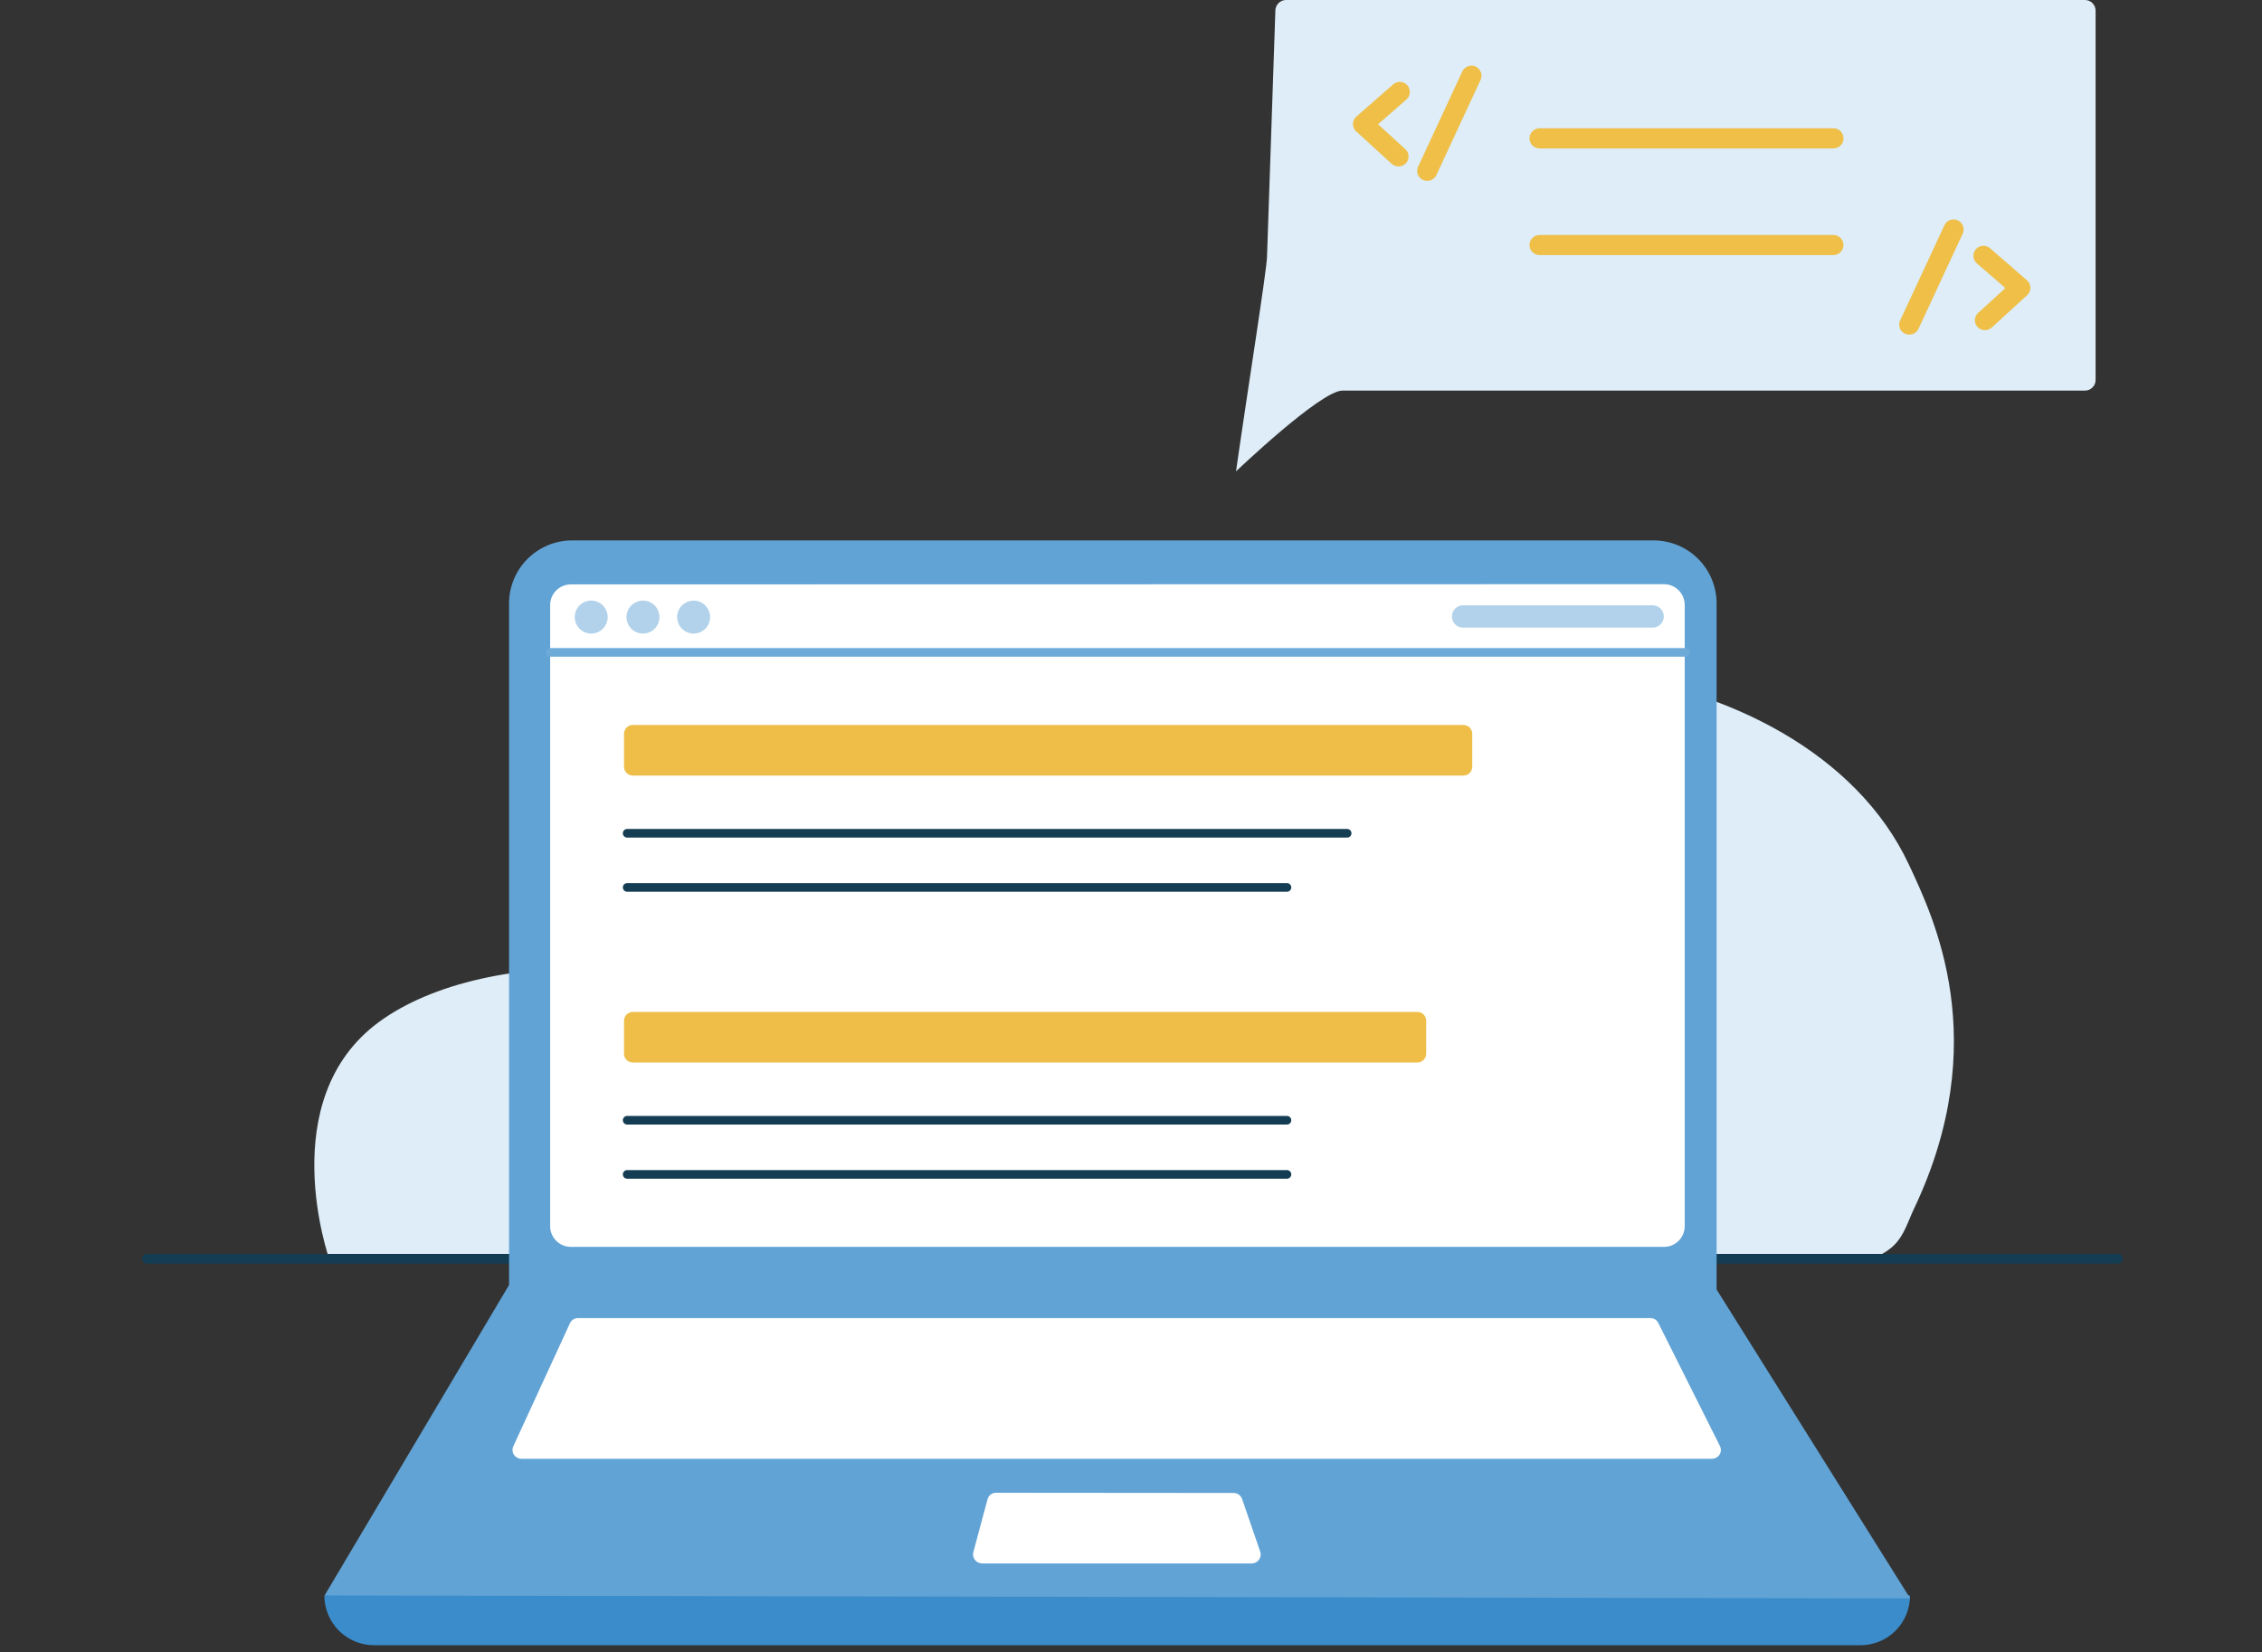
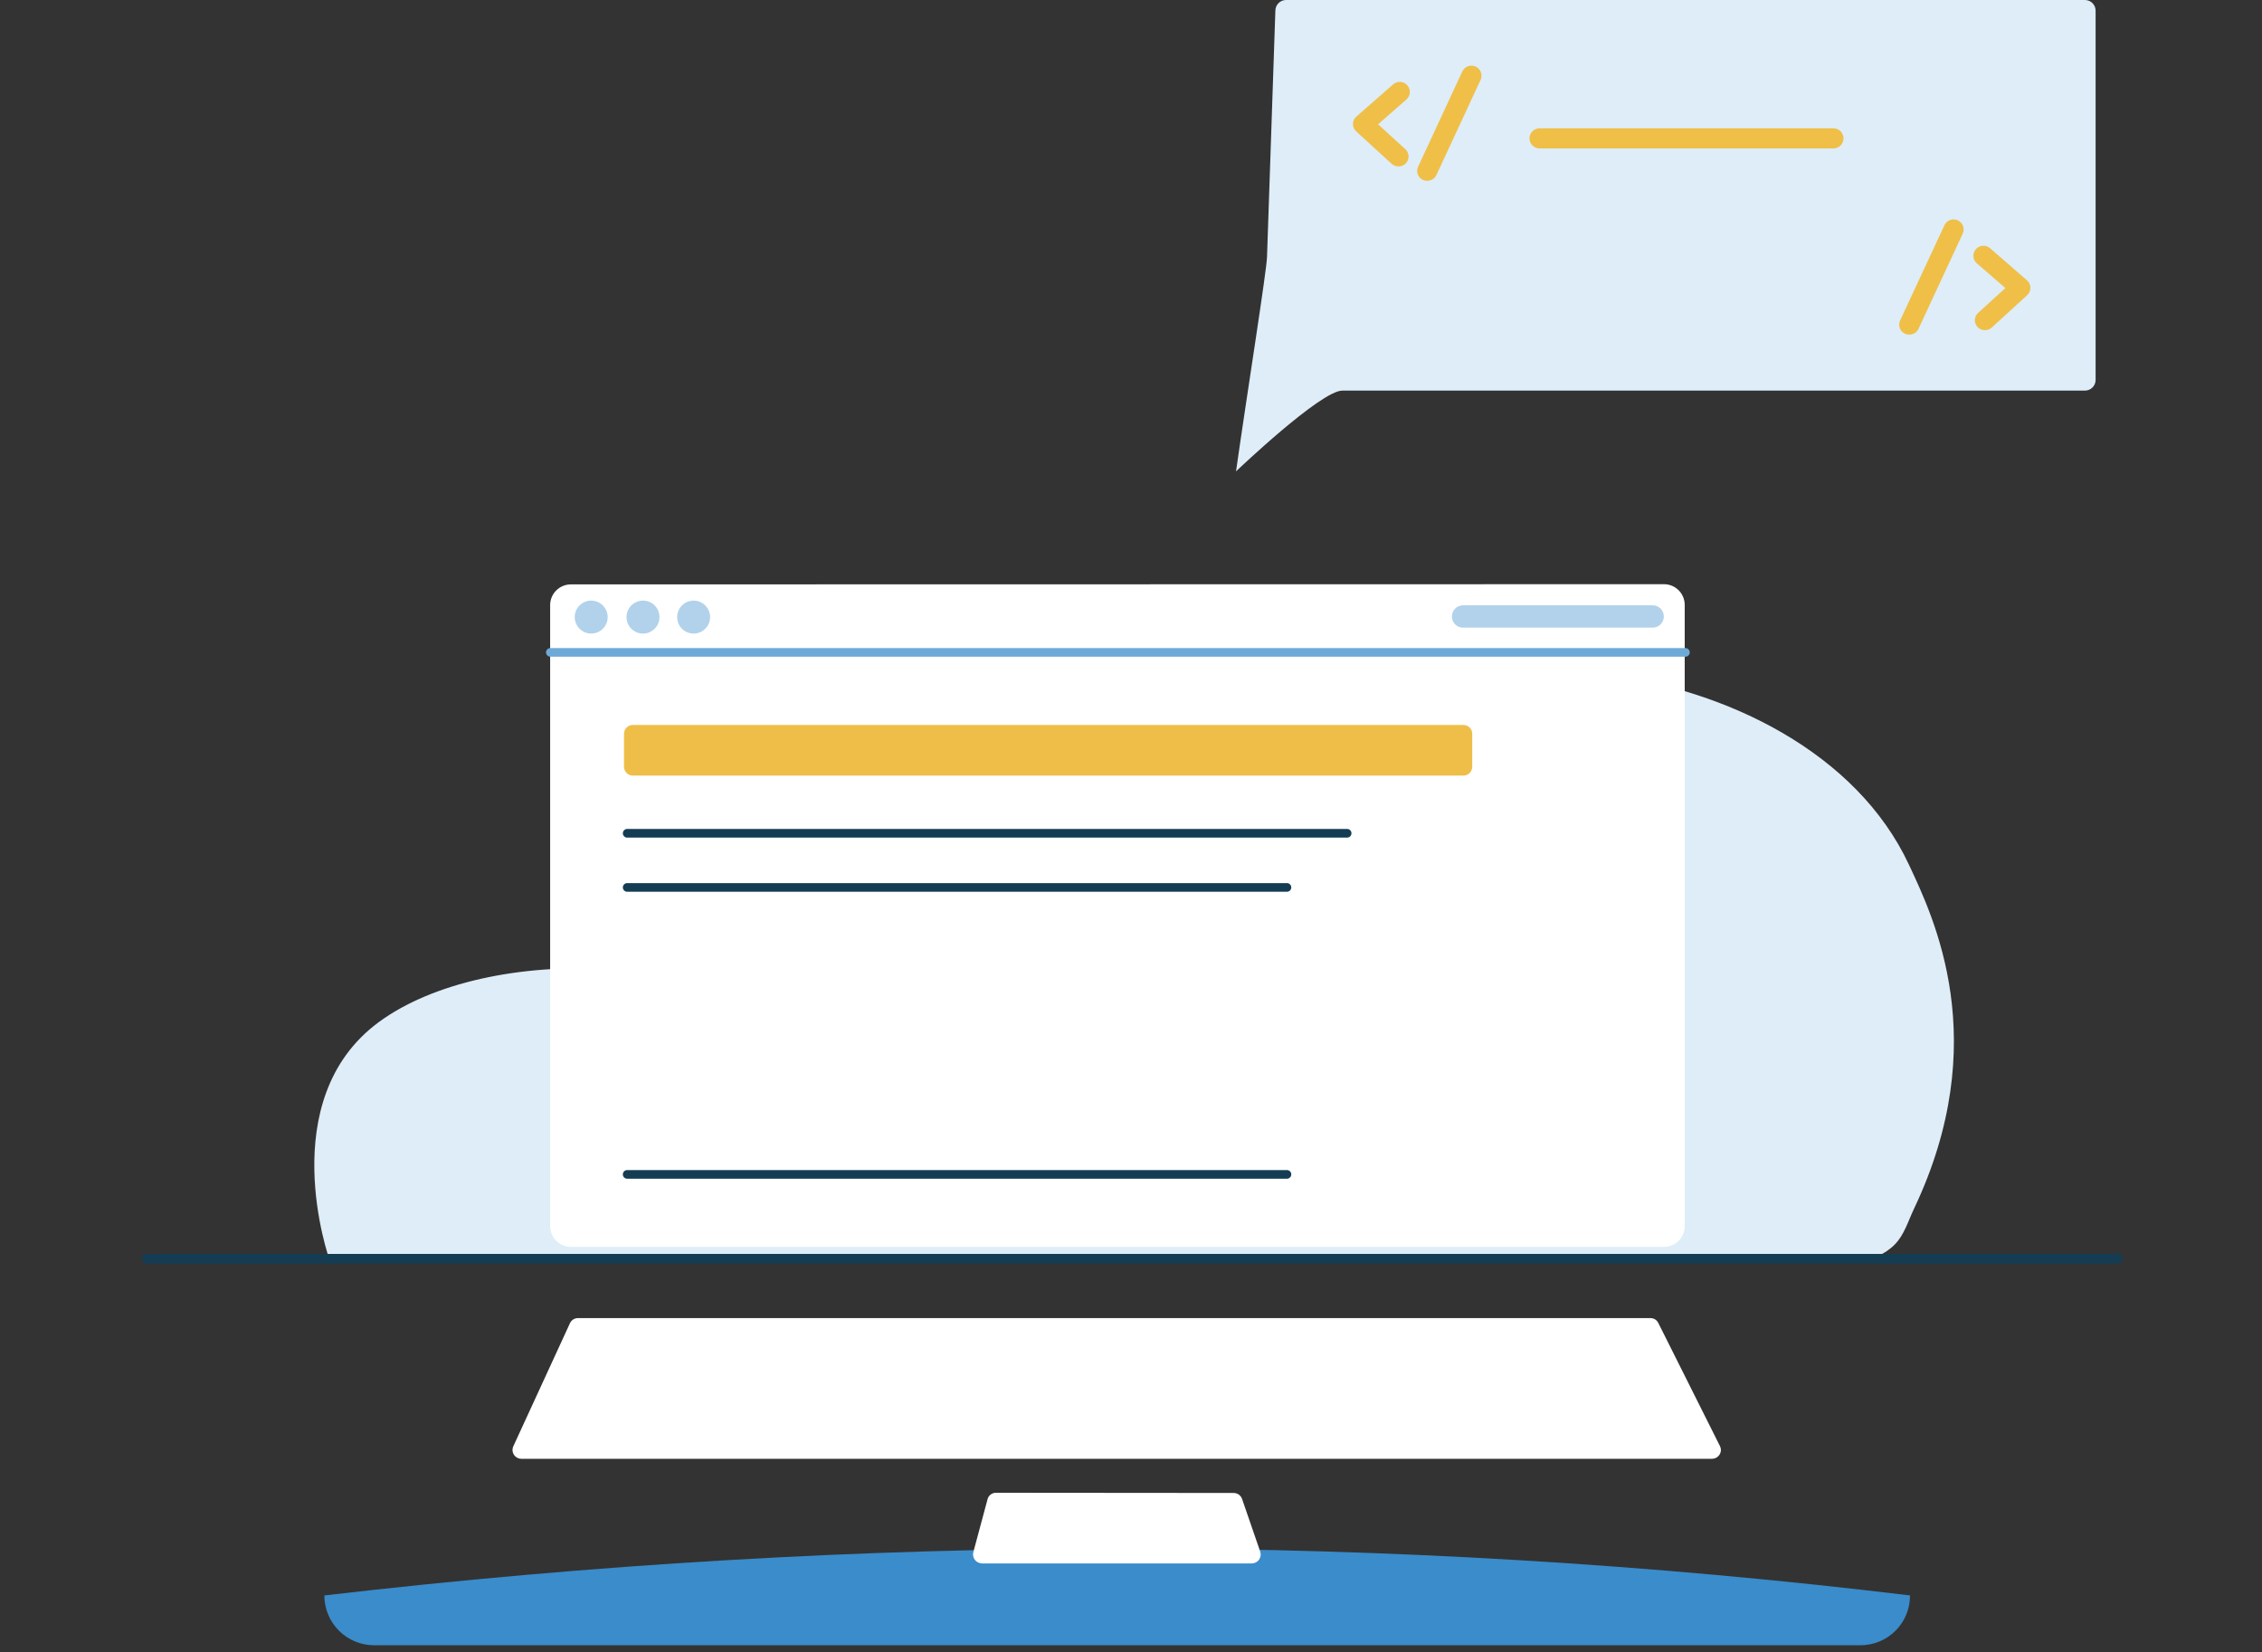
<svg xmlns="http://www.w3.org/2000/svg" width="219" height="160" viewBox="0 0 219 160" fill="none">
  <rect x="0" y="0" width="219" height="160" fill="#333333" stroke="none" />
  <g clip-path="url(#clip0_2217_1389)">
    <path d="M201.858 37.822H129.962C127.858 37.822 119.667 45.642 119.667 45.642C120.764 37.927 122.637 26.21 122.669 24.86L123.478 1.007C123.485 0.738 123.597 0.482 123.79 0.294C123.983 0.106 124.241 0.001 124.511 0H201.858C202.131 0 202.394 0.109 202.588 0.302C202.781 0.496 202.89 0.759 202.89 1.033V36.789C202.89 37.063 202.781 37.325 202.588 37.519C202.394 37.713 202.131 37.822 201.858 37.822Z" fill="#DEEDF7" />
    <path d="M93.351 98.62C99.598 98.281 105.18 94.557 109.656 90.183C114.132 85.81 117.827 80.678 122.428 76.436C131.22 68.341 143.474 63.839 155.336 65.3C167.197 66.761 179.758 72.887 184.813 83.716C187.207 88.831 193.02 100.814 185.305 117.045C184.733 118.247 184.365 119.58 183.425 120.52C181.427 122.515 178.214 122.458 175.413 122.09C171.231 121.536 167.11 120.585 163.108 119.251" fill="#DEEDF7" />
    <path d="M176.721 121.78C177.904 122.765 31.893 121.949 31.893 121.949C31.893 121.949 26.404 106.507 36.689 98.956C46.974 91.404 70.661 91.408 84.044 103.432C97.427 115.456 134.491 85.931 139.993 82.155C145.495 78.38 165.387 74.607 176.711 89.019" fill="#DEEDF7" />
    <path d="M205.054 122.346H14.214C14.09 122.346 13.971 122.297 13.884 122.209C13.796 122.122 13.747 122.003 13.747 121.879C13.747 121.755 13.796 121.637 13.884 121.549C13.971 121.461 14.09 121.412 14.214 121.412H205.054C205.178 121.412 205.296 121.461 205.384 121.549C205.472 121.637 205.521 121.755 205.521 121.879C205.521 122.003 205.472 122.122 205.384 122.209C205.296 122.297 205.178 122.346 205.054 122.346Z" fill="#143D54" />
    <path d="M180.117 159.304H36.229C35.595 159.305 34.967 159.181 34.381 158.939C33.795 158.697 33.263 158.342 32.815 157.894C32.366 157.446 32.011 156.913 31.769 156.327C31.527 155.742 31.403 155.114 31.404 154.48C83.559 148.416 134.732 148.416 184.922 154.48C184.926 155.113 184.804 155.74 184.564 156.326C184.324 156.912 183.971 157.444 183.524 157.893C183.077 158.341 182.546 158.697 181.961 158.939C181.377 159.181 180.749 159.305 180.117 159.304Z" fill="#3A8CCB" />
-     <path d="M184.941 154.771L31.424 154.48L49.209 124.549L49.286 124.411V58.43C49.286 56.811 49.929 55.259 51.074 54.114C52.218 52.97 53.77 52.327 55.389 52.327H160.122C161.736 52.333 163.282 52.98 164.42 54.123C165.559 55.267 166.198 56.816 166.197 58.43V124.859L184.941 154.771Z" fill="#61A3D5" />
    <path d="M55.259 56.585C54.73 56.588 54.224 56.799 53.851 57.172C53.477 57.546 53.266 58.052 53.264 58.58V118.736C53.266 119.265 53.477 119.771 53.851 120.144C54.224 120.518 54.73 120.729 55.259 120.731H161.114C161.642 120.729 162.148 120.518 162.522 120.144C162.895 119.771 163.106 119.265 163.109 118.736V58.561C163.106 58.033 162.895 57.527 162.522 57.153C162.148 56.779 161.642 56.568 161.114 56.566L55.259 56.585Z" fill="white" />
    <path d="M55.951 127.627C55.787 127.627 55.626 127.675 55.489 127.765C55.352 127.854 55.243 127.982 55.177 128.133L49.694 140.048C49.648 140.15 49.623 140.259 49.62 140.371C49.616 140.482 49.635 140.593 49.674 140.697C49.714 140.802 49.773 140.897 49.85 140.978C49.926 141.059 50.018 141.125 50.12 141.17C50.228 141.224 50.347 141.251 50.468 141.25H165.761C165.987 141.248 166.203 141.157 166.362 140.997C166.522 140.838 166.612 140.622 166.615 140.397C166.614 140.262 166.58 140.129 166.516 140.01L160.55 128.094C160.481 127.953 160.373 127.835 160.24 127.752C160.106 127.67 159.952 127.626 159.795 127.627H55.951Z" fill="white" />
    <path d="M96.424 144.54C96.235 144.539 96.052 144.601 95.904 144.717C95.756 144.833 95.652 144.996 95.608 145.179L94.234 150.295C94.178 150.513 94.21 150.744 94.322 150.939C94.434 151.134 94.618 151.278 94.835 151.34C94.904 151.361 94.976 151.375 95.049 151.382H121.201C121.427 151.379 121.642 151.288 121.802 151.129C121.961 150.969 122.052 150.754 122.055 150.528C122.053 150.436 122.04 150.345 122.016 150.256L120.255 145.141C120.196 144.971 120.087 144.824 119.94 144.719C119.794 144.615 119.619 144.559 119.439 144.559L96.424 144.54Z" fill="white" />
    <path d="M163.141 63.587H53.248C53.143 63.578 53.046 63.53 52.975 63.452C52.904 63.375 52.865 63.274 52.865 63.169C52.865 63.065 52.904 62.964 52.975 62.887C53.046 62.809 53.143 62.761 53.248 62.752H163.141C163.199 62.747 163.257 62.754 163.312 62.773C163.367 62.791 163.417 62.821 163.46 62.861C163.503 62.9 163.537 62.948 163.561 63.001C163.584 63.054 163.596 63.111 163.596 63.169C163.596 63.228 163.584 63.285 163.561 63.338C163.537 63.391 163.503 63.439 163.46 63.478C163.417 63.517 163.367 63.547 163.312 63.566C163.257 63.585 163.199 63.592 163.141 63.587Z" fill="#6EAAD8" />
    <path d="M57.238 61.346C58.119 61.346 58.833 60.631 58.833 59.75C58.833 58.869 58.119 58.155 57.238 58.155C56.357 58.155 55.643 58.869 55.643 59.75C55.643 60.631 56.357 61.346 57.238 61.346Z" fill="#B1D2EA" />
    <path d="M62.253 61.346C63.134 61.346 63.848 60.631 63.848 59.75C63.848 58.869 63.134 58.155 62.253 58.155C61.371 58.155 60.657 58.869 60.657 59.75C60.657 60.631 61.371 61.346 62.253 61.346Z" fill="#B1D2EA" />
    <path d="M67.154 61.346C68.035 61.346 68.749 60.631 68.749 59.75C68.749 58.869 68.035 58.155 67.154 58.155C66.273 58.155 65.559 58.869 65.559 59.75C65.559 60.631 66.273 61.346 67.154 61.346Z" fill="#B1D2EA" />
    <path d="M160.004 58.609H141.653C141.055 58.609 140.569 59.093 140.569 59.691C140.569 60.289 141.055 60.773 141.653 60.773H160.004C160.603 60.773 161.088 60.289 161.088 59.691C161.088 59.093 160.603 58.609 160.004 58.609Z" fill="#B1D2EA" />
    <path d="M177.509 14.371H149.055C148.796 14.371 148.549 14.268 148.366 14.086C148.184 13.903 148.081 13.655 148.081 13.397C148.081 13.139 148.184 12.892 148.366 12.709C148.549 12.526 148.796 12.424 149.055 12.424H177.509C177.767 12.424 178.014 12.526 178.197 12.709C178.38 12.892 178.482 13.139 178.482 13.397C178.482 13.655 178.38 13.903 178.197 14.086C178.014 14.268 177.767 14.371 177.509 14.371Z" fill="#EFBF48" />
-     <path d="M177.508 24.697H149.054C148.796 24.697 148.549 24.595 148.367 24.413C148.184 24.23 148.082 23.983 148.082 23.725C148.082 23.468 148.184 23.221 148.367 23.038C148.549 22.856 148.796 22.753 149.054 22.753H177.508C177.766 22.753 178.013 22.856 178.195 23.038C178.377 23.221 178.48 23.468 178.48 23.725C178.48 23.983 178.377 24.23 178.195 24.413C178.013 24.595 177.766 24.697 177.508 24.697Z" fill="#EFBF48" />
    <path d="M135.389 16.11C135.147 16.11 134.913 16.02 134.734 15.857L131.319 12.737C131.216 12.647 131.133 12.536 131.076 12.411C131.019 12.286 130.989 12.15 130.989 12.013C130.989 11.876 131.019 11.74 131.076 11.615C131.133 11.49 131.216 11.379 131.319 11.289L134.884 8.168C134.98 8.085 135.092 8.02 135.213 7.98C135.334 7.939 135.462 7.922 135.589 7.931C135.717 7.939 135.841 7.973 135.955 8.03C136.07 8.086 136.172 8.165 136.256 8.261C136.34 8.357 136.404 8.469 136.445 8.59C136.486 8.711 136.502 8.839 136.493 8.966C136.485 9.094 136.451 9.218 136.395 9.332C136.338 9.447 136.259 9.549 136.163 9.633L133.42 12.034L136.032 14.419C136.185 14.548 136.294 14.721 136.343 14.915C136.392 15.109 136.38 15.313 136.307 15.5C136.235 15.686 136.106 15.845 135.938 15.955C135.771 16.064 135.573 16.118 135.373 16.11H135.389Z" fill="#EFBF48" />
    <path d="M192.182 31.968C191.984 31.972 191.789 31.914 191.625 31.803C191.461 31.692 191.335 31.533 191.265 31.348C191.195 31.162 191.184 30.96 191.233 30.768C191.283 30.576 191.391 30.404 191.542 30.276L194.154 27.891L191.392 25.5C191.296 25.416 191.217 25.314 191.161 25.199C191.104 25.085 191.07 24.961 191.062 24.833C191.053 24.706 191.07 24.578 191.111 24.457C191.151 24.336 191.216 24.224 191.299 24.128C191.383 24.032 191.486 23.953 191.6 23.897C191.714 23.84 191.839 23.806 191.966 23.798C192.093 23.789 192.221 23.806 192.342 23.847C192.463 23.887 192.575 23.952 192.671 24.036L196.249 27.146C196.352 27.236 196.435 27.348 196.492 27.473C196.549 27.598 196.579 27.733 196.579 27.87C196.579 28.008 196.549 28.143 196.492 28.268C196.435 28.393 196.352 28.505 196.249 28.595L192.834 31.715C192.656 31.878 192.423 31.968 192.182 31.968Z" fill="#EFBF48" />
    <path d="M138.189 17.507C138.025 17.511 137.862 17.472 137.717 17.395C137.571 17.317 137.449 17.203 137.36 17.065C137.271 16.926 137.22 16.767 137.211 16.602C137.201 16.438 137.234 16.274 137.307 16.126L141.578 6.918C141.687 6.684 141.885 6.503 142.127 6.415C142.37 6.326 142.637 6.338 142.871 6.447C143.105 6.556 143.287 6.753 143.375 6.996C143.464 7.238 143.452 7.506 143.343 7.74L139.069 16.945C138.99 17.112 138.866 17.254 138.711 17.353C138.555 17.453 138.374 17.506 138.189 17.507Z" fill="#EFBF48" />
    <path d="M184.851 32.396C184.687 32.399 184.524 32.36 184.38 32.282C184.235 32.204 184.112 32.091 184.024 31.952C183.936 31.813 183.885 31.654 183.876 31.49C183.866 31.326 183.9 31.162 183.972 31.015L188.256 21.807C188.365 21.573 188.562 21.392 188.805 21.304C189.047 21.215 189.315 21.227 189.549 21.336C189.783 21.445 189.964 21.642 190.053 21.885C190.141 22.127 190.13 22.395 190.021 22.629L185.746 31.833C185.667 32.003 185.54 32.147 185.382 32.246C185.223 32.346 185.039 32.398 184.851 32.396Z" fill="#EFBF48" />
    <path d="M130.39 81.1H60.757C60.699 81.105 60.641 81.098 60.586 81.08C60.531 81.061 60.48 81.031 60.438 80.992C60.395 80.953 60.361 80.905 60.337 80.852C60.314 80.799 60.302 80.741 60.302 80.683C60.302 80.625 60.314 80.567 60.337 80.514C60.361 80.461 60.395 80.413 60.438 80.374C60.48 80.335 60.531 80.305 60.586 80.286C60.641 80.268 60.699 80.261 60.757 80.266H130.39C130.447 80.261 130.506 80.268 130.561 80.286C130.616 80.305 130.666 80.335 130.709 80.374C130.752 80.413 130.786 80.461 130.809 80.514C130.833 80.567 130.845 80.625 130.845 80.683C130.845 80.741 130.833 80.799 130.809 80.852C130.786 80.905 130.752 80.953 130.709 80.992C130.666 81.031 130.616 81.061 130.561 81.08C130.506 81.098 130.447 81.105 130.39 81.1Z" fill="#143D54" />
    <path d="M124.635 86.343H60.757C60.699 86.349 60.641 86.341 60.586 86.323C60.531 86.304 60.48 86.274 60.438 86.235C60.395 86.196 60.361 86.148 60.337 86.095C60.314 86.042 60.302 85.984 60.302 85.926C60.302 85.868 60.314 85.811 60.337 85.757C60.361 85.704 60.395 85.657 60.438 85.617C60.48 85.578 60.531 85.548 60.586 85.53C60.641 85.511 60.699 85.504 60.757 85.509H124.635C124.739 85.518 124.836 85.566 124.907 85.643C124.978 85.721 125.017 85.822 125.017 85.926C125.017 86.031 124.978 86.132 124.907 86.209C124.836 86.286 124.739 86.334 124.635 86.343Z" fill="#143D54" />
    <path d="M141.685 70.195H61.269C60.797 70.195 60.415 70.577 60.415 71.049V74.242C60.415 74.714 60.797 75.096 61.269 75.096H141.685C142.156 75.096 142.538 74.714 142.538 74.242V71.049C142.538 70.577 142.156 70.195 141.685 70.195Z" fill="#EEBE48" />
-     <path d="M124.635 108.886H60.757C60.699 108.891 60.641 108.884 60.586 108.865C60.531 108.847 60.48 108.817 60.438 108.778C60.395 108.738 60.361 108.691 60.337 108.637C60.314 108.584 60.302 108.527 60.302 108.469C60.302 108.411 60.314 108.353 60.337 108.3C60.361 108.247 60.395 108.199 60.438 108.16C60.48 108.121 60.531 108.091 60.586 108.072C60.641 108.053 60.699 108.046 60.757 108.052H124.635C124.739 108.061 124.836 108.109 124.907 108.186C124.978 108.263 125.017 108.364 125.017 108.469C125.017 108.574 124.978 108.674 124.907 108.752C124.836 108.829 124.739 108.877 124.635 108.886Z" fill="#143D54" />
    <path d="M124.635 114.129H60.757C60.699 114.134 60.641 114.127 60.586 114.109C60.531 114.09 60.48 114.06 60.438 114.021C60.395 113.982 60.361 113.934 60.337 113.881C60.314 113.828 60.302 113.77 60.302 113.712C60.302 113.654 60.314 113.597 60.337 113.543C60.361 113.49 60.395 113.442 60.438 113.403C60.48 113.364 60.531 113.334 60.586 113.315C60.641 113.297 60.699 113.29 60.757 113.295H124.635C124.739 113.304 124.836 113.352 124.907 113.429C124.978 113.506 125.017 113.607 125.017 113.712C125.017 113.817 124.978 113.918 124.907 113.995C124.836 114.072 124.739 114.12 124.635 114.129Z" fill="#143D54" />
-     <path d="M137.225 97.981H61.269C60.797 97.981 60.415 98.363 60.415 98.834V102.028C60.415 102.5 60.797 102.882 61.269 102.882H137.225C137.696 102.882 138.079 102.5 138.079 102.028V98.834C138.079 98.363 137.696 97.981 137.225 97.981Z" fill="#EEBE48" />
  </g>
  <defs>
    <clipPath id="clip0_2217_1389">
      <rect width="219" height="159.534" fill="white" />
    </clipPath>
  </defs>
</svg>